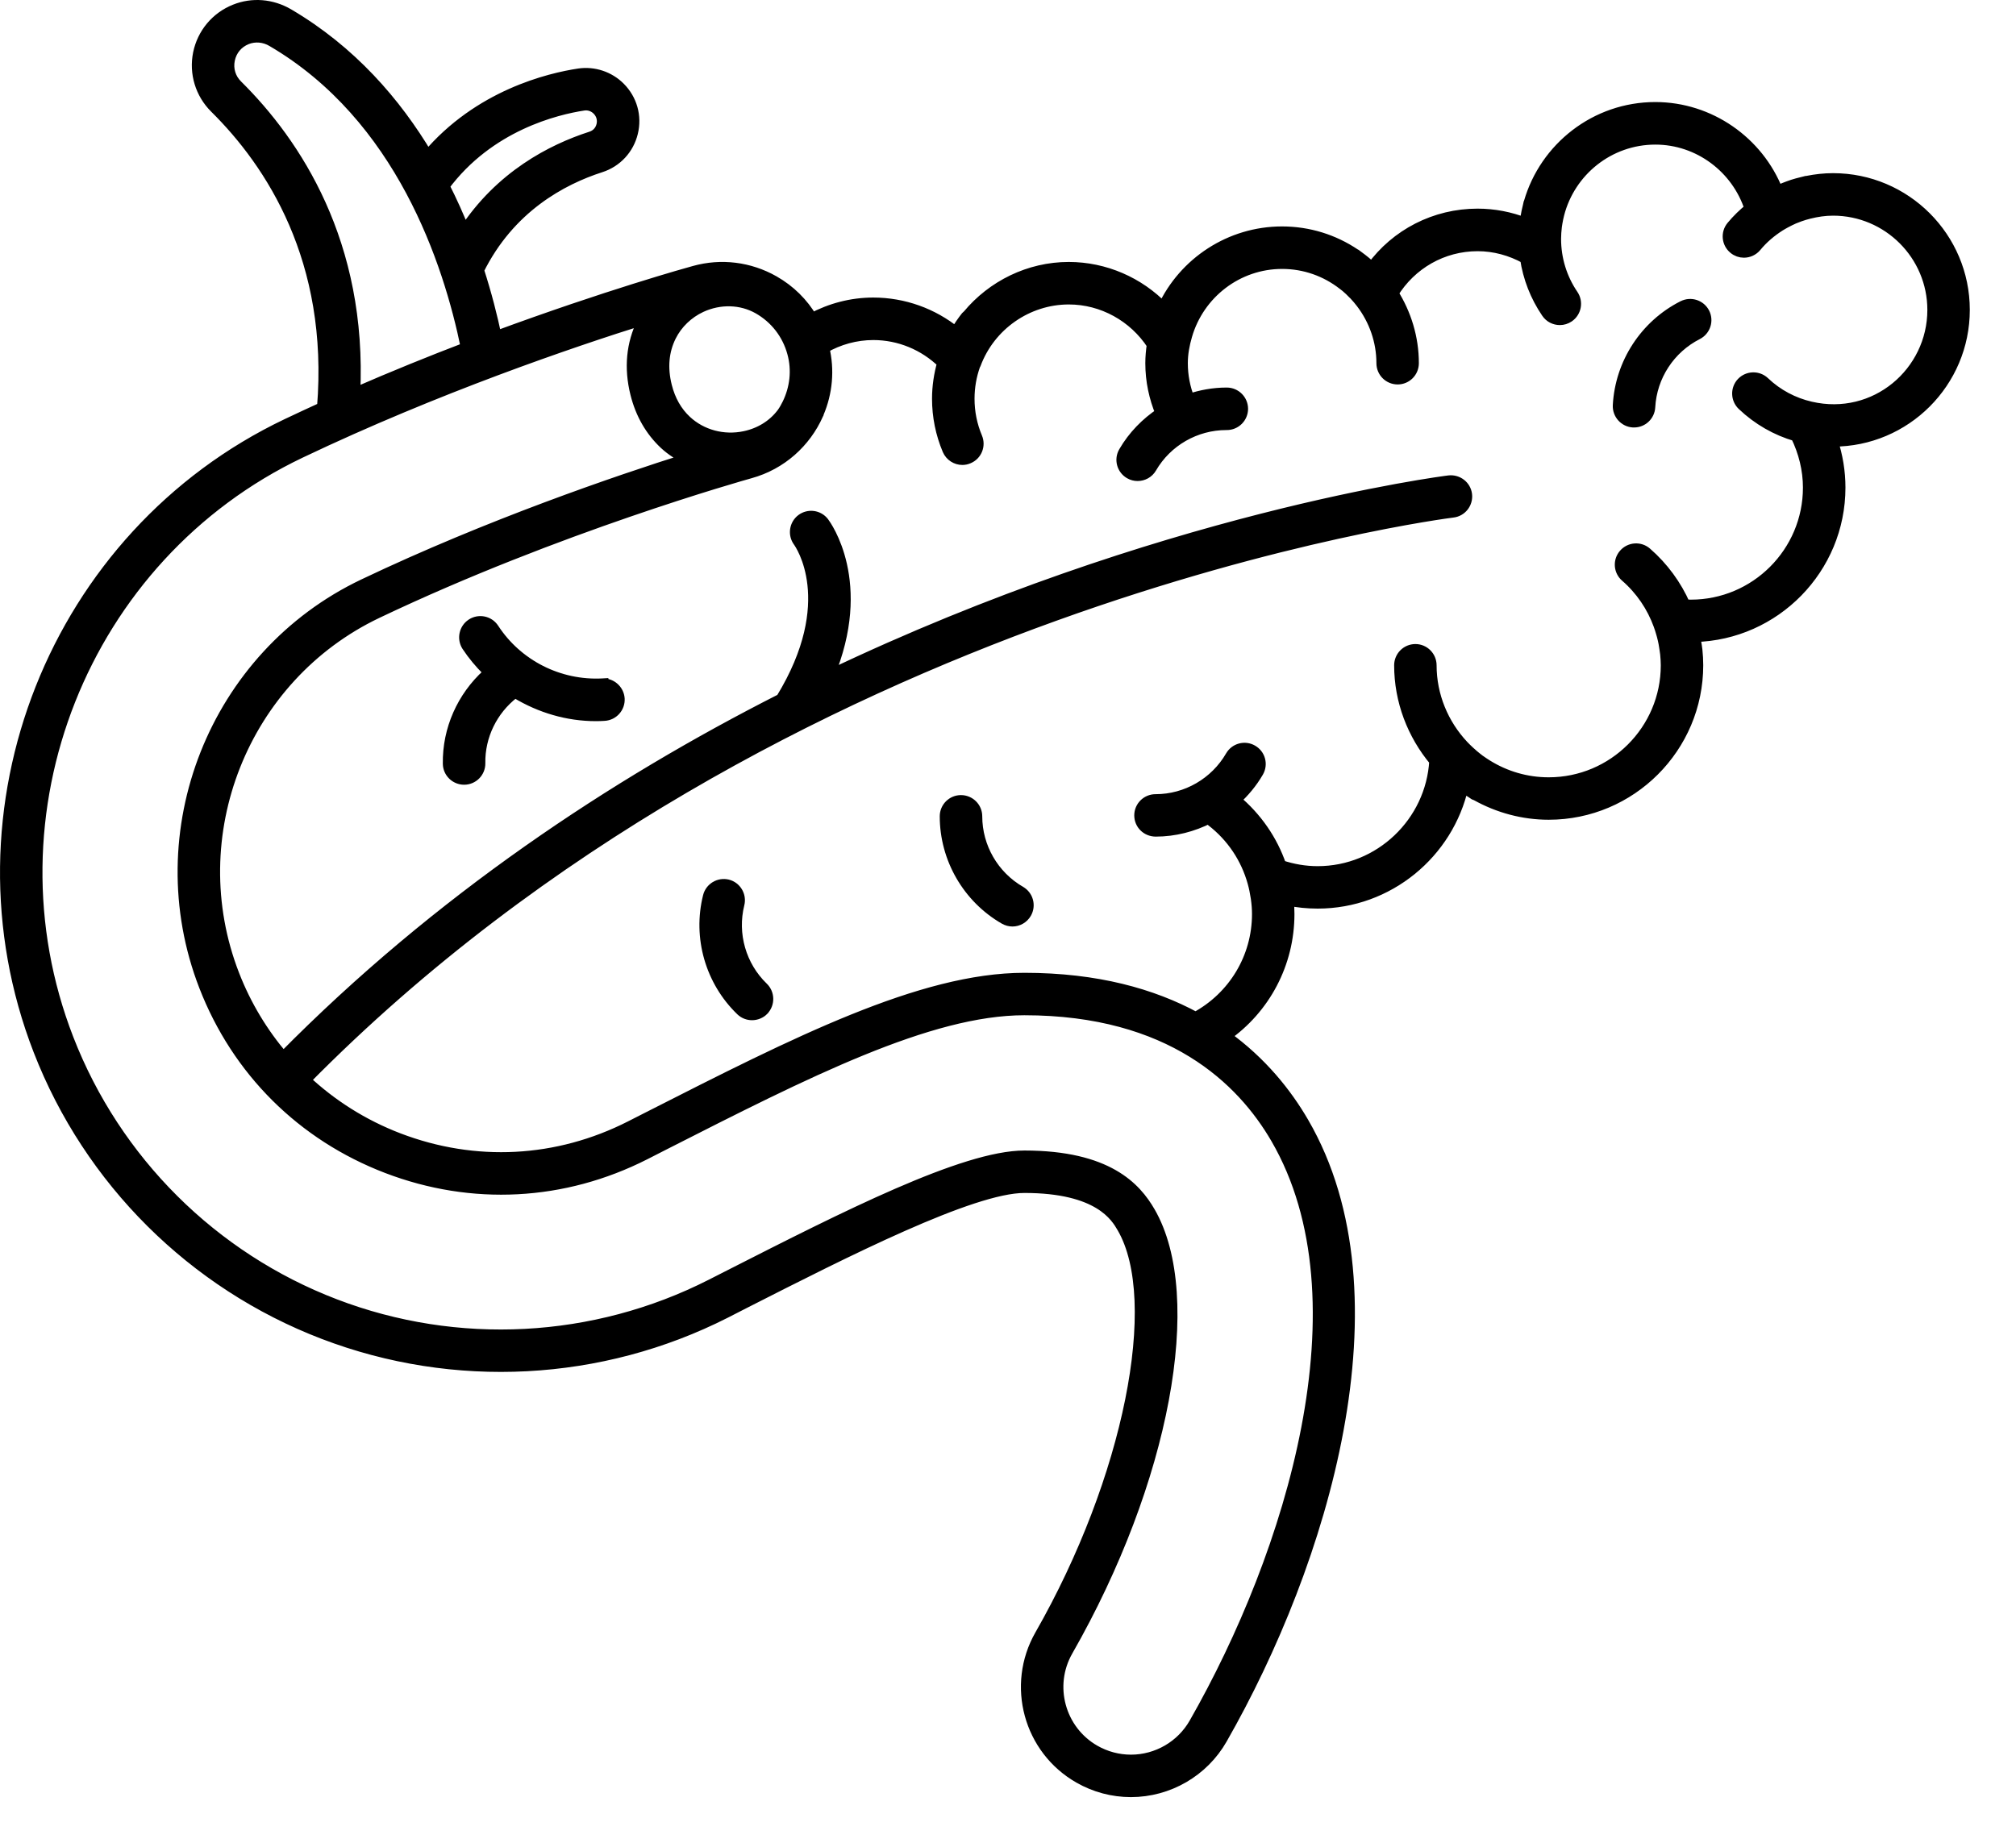
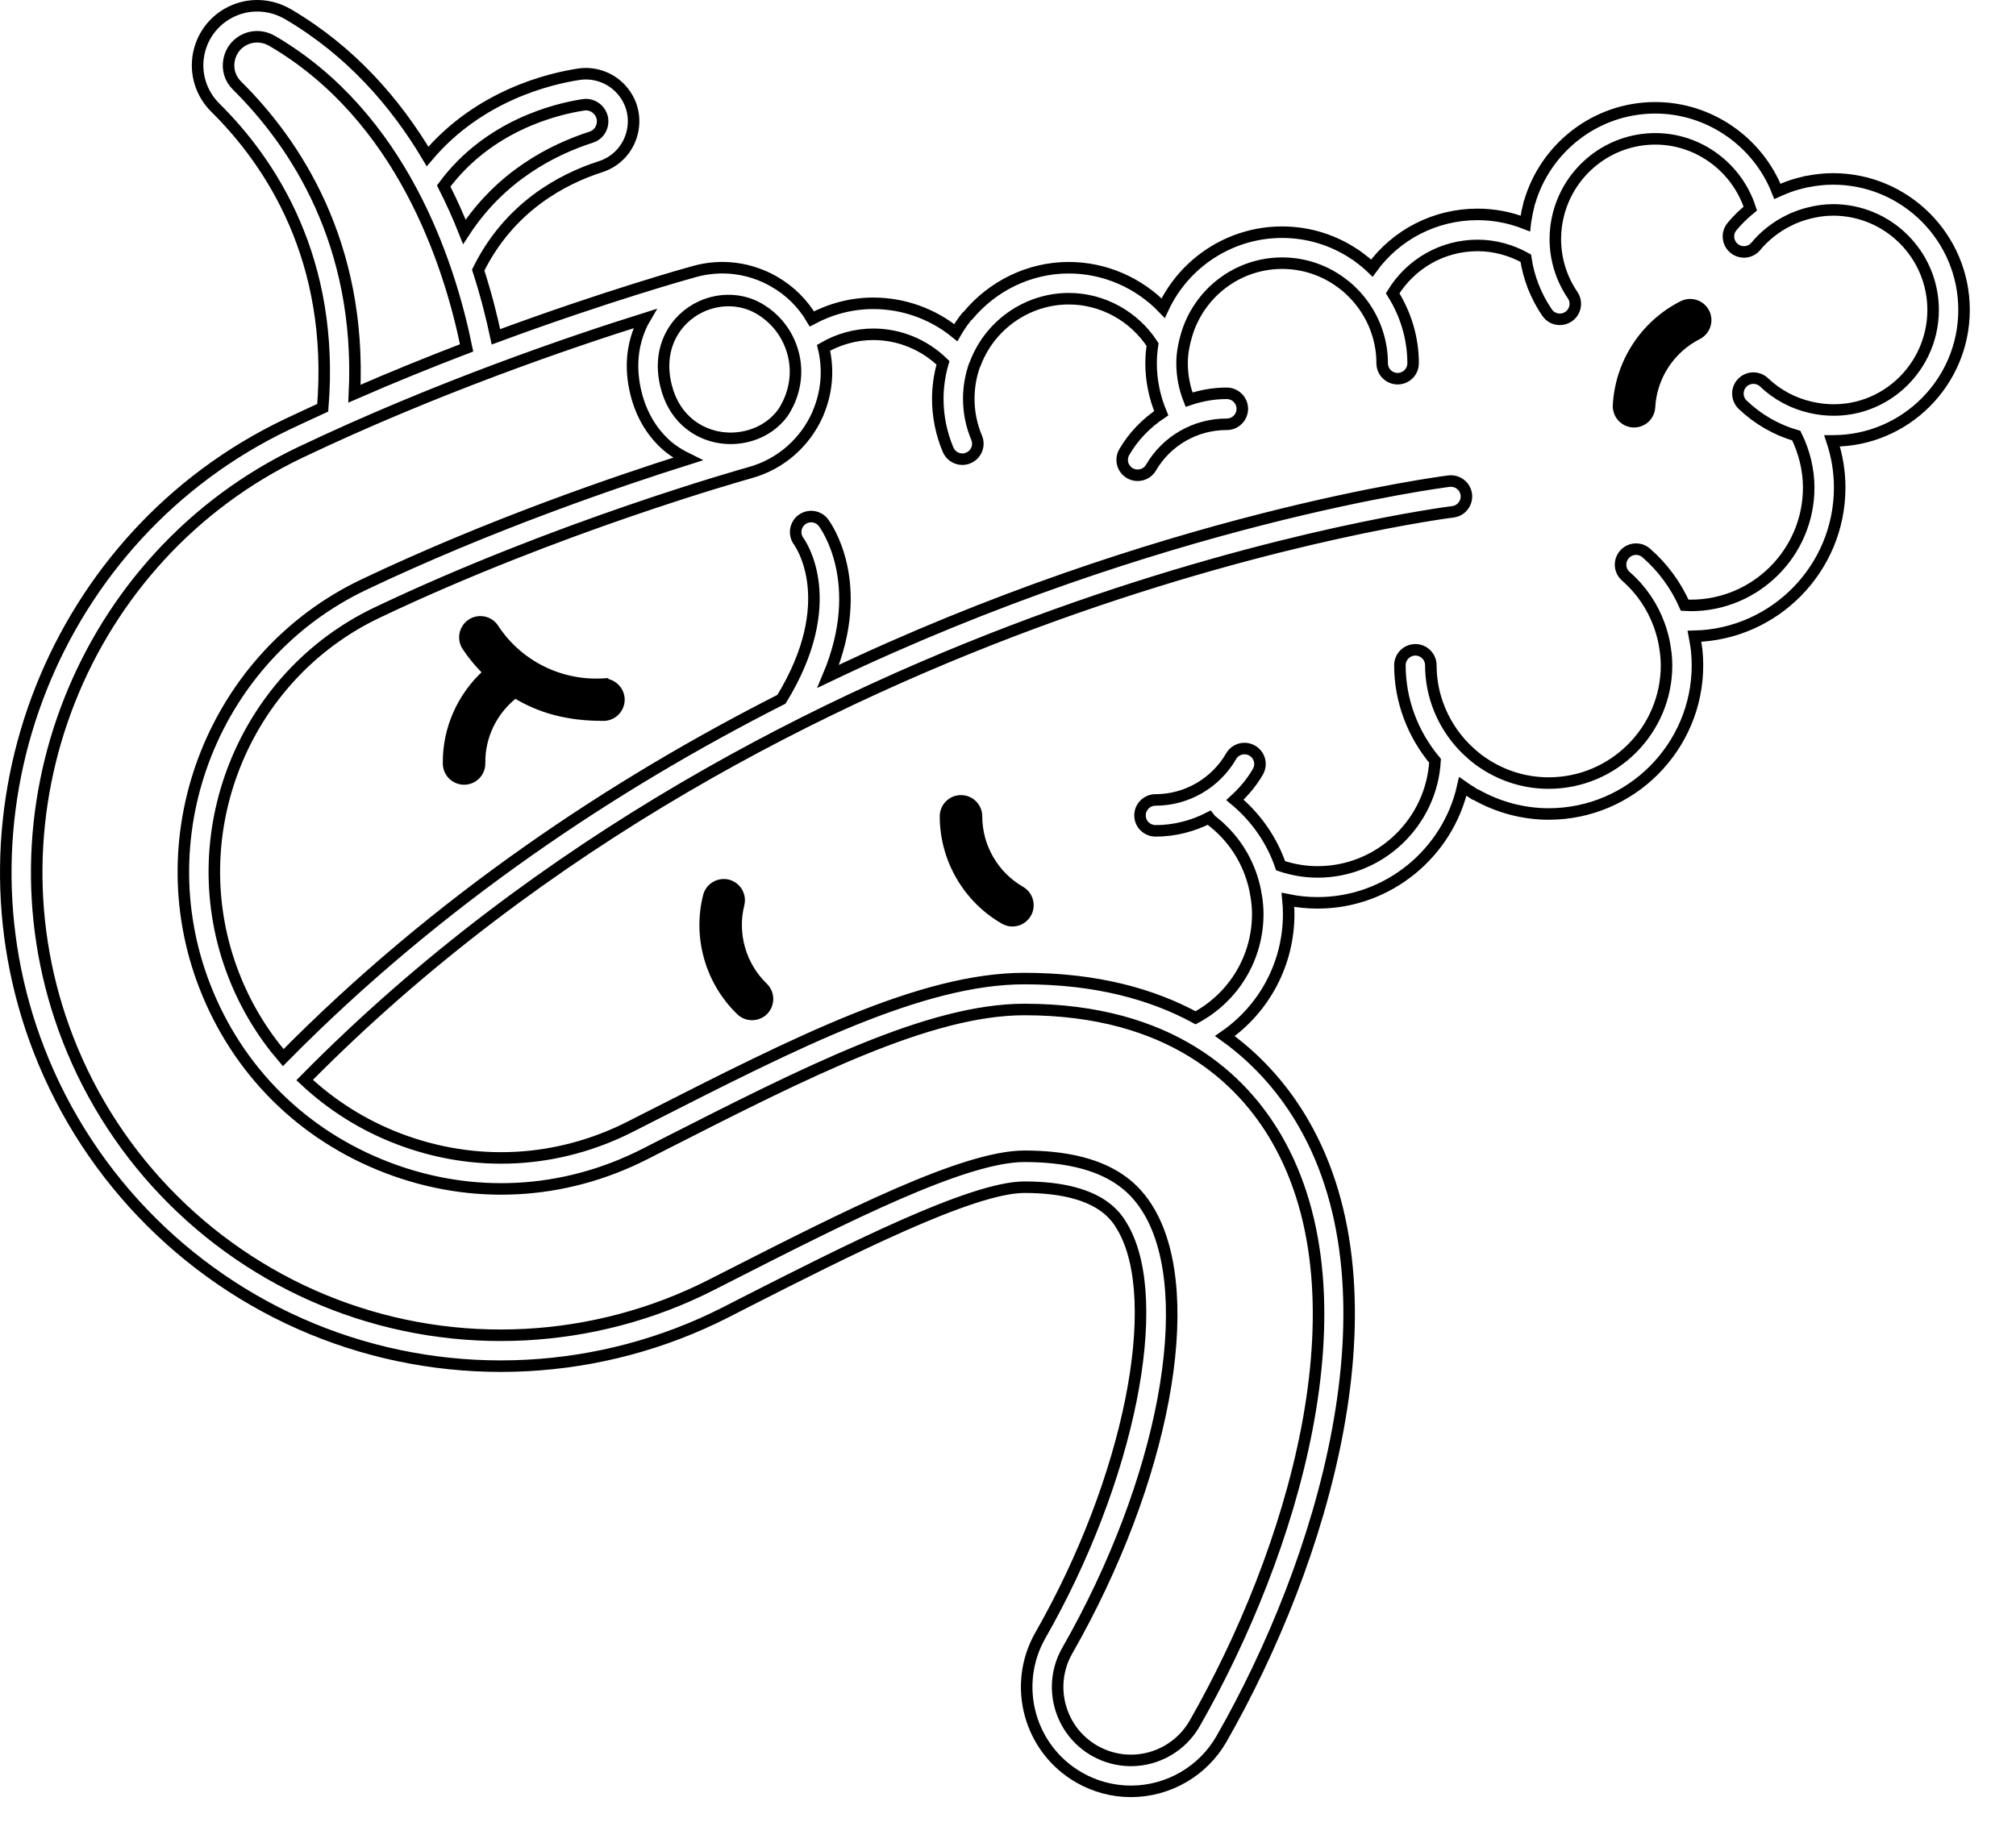
<svg xmlns="http://www.w3.org/2000/svg" width="35" height="32" viewBox="0 0 35 32" fill="none">
  <mask id="path-1-outside-1_38_409" maskUnits="userSpaceOnUse" x="-0.9" y="-0.9" width="36" height="33" fill="black">
    <rect fill="white" x="-0.9" y="-0.9" width="36" height="33" />
    <path d="M34.098 5.381C34.098 4.127 33.078 3.107 31.824 3.107C31.672 3.107 31.523 3.124 31.378 3.153C31.373 3.154 31.37 3.152 31.366 3.153C31.358 3.155 31.35 3.157 31.343 3.159C31.323 3.163 31.303 3.169 31.284 3.174C31.23 3.187 31.177 3.201 31.124 3.218C31.099 3.226 31.075 3.235 31.05 3.244C31.001 3.262 30.952 3.282 30.904 3.303C30.888 3.31 30.872 3.315 30.857 3.322C30.521 2.465 29.68 1.872 28.738 1.872C27.703 1.872 26.828 2.569 26.554 3.517C26.553 3.52 26.55 3.523 26.549 3.526C26.545 3.542 26.543 3.558 26.539 3.573C26.521 3.644 26.506 3.716 26.494 3.789C26.491 3.81 26.486 3.831 26.483 3.852C26.482 3.862 26.48 3.87 26.479 3.88C26.216 3.777 25.937 3.723 25.652 3.723C24.916 3.723 24.242 4.072 23.818 4.654C23.81 4.646 23.801 4.64 23.793 4.632C23.764 4.605 23.733 4.579 23.702 4.553C23.661 4.519 23.62 4.488 23.578 4.457C23.561 4.446 23.546 4.432 23.53 4.421C23.527 4.419 23.523 4.418 23.52 4.417C23.152 4.169 22.717 4.032 22.258 4.032C21.358 4.032 20.56 4.563 20.194 5.35C19.77 4.909 19.178 4.649 18.555 4.649C17.869 4.649 17.232 4.966 16.807 5.478C16.799 5.486 16.789 5.49 16.782 5.499C16.712 5.587 16.649 5.68 16.593 5.776C16.19 5.449 15.686 5.267 15.161 5.267C14.786 5.267 14.422 5.363 14.095 5.538C13.937 5.269 13.711 5.044 13.432 4.886C13.431 4.885 13.43 4.885 13.429 4.884C13.009 4.647 12.522 4.586 12.057 4.715C11.964 4.74 10.534 5.138 8.61 5.849C8.537 5.503 8.438 5.11 8.302 4.69C8.84 3.599 9.753 3.111 10.426 2.895C10.702 2.806 10.908 2.584 10.976 2.302C11.045 2.02 10.963 1.729 10.757 1.523C10.572 1.338 10.308 1.251 10.052 1.289C9.54 1.366 8.316 1.657 7.423 2.717C6.866 1.781 6.089 0.886 5.003 0.248C4.717 0.081 4.381 0.054 4.082 0.174C3.756 0.304 3.521 0.586 3.451 0.929C3.382 1.271 3.489 1.622 3.737 1.868C4.707 2.827 5.814 4.509 5.603 7.081C5.398 7.175 5.192 7.27 4.986 7.368C0.952 9.29 -0.941 14.064 0.678 18.238C1.555 20.498 3.356 22.291 5.621 23.157C7.887 24.024 10.427 23.891 12.59 22.793L12.918 22.625C14.678 21.73 16.869 20.616 17.784 20.616C19.085 20.616 19.38 21.124 19.491 21.315C20.231 22.59 19.604 25.7 18.063 28.396C17.567 29.264 17.869 30.373 18.737 30.868C19.01 31.025 19.32 31.107 19.634 31.107C20.283 31.107 20.887 30.757 21.208 30.194C22.953 27.141 24.372 22.506 22.625 19.497C22.332 18.992 21.899 18.445 21.266 17.991C21.956 17.512 22.373 16.727 22.373 15.873C22.373 15.791 22.369 15.709 22.361 15.626C22.53 15.661 22.702 15.678 22.876 15.678C24.101 15.678 25.137 14.811 25.395 13.658C25.442 13.691 25.491 13.722 25.54 13.752C25.56 13.765 25.579 13.78 25.599 13.792C25.611 13.798 25.623 13.802 25.635 13.806C26.015 14.018 26.446 14.135 26.887 14.135C28.311 14.135 29.47 12.976 29.47 11.552C29.47 11.465 29.465 11.377 29.456 11.29C29.451 11.239 29.441 11.189 29.433 11.138C29.428 11.109 29.425 11.079 29.419 11.049C30.814 11.015 31.939 9.87 31.939 8.467C31.939 8.191 31.894 7.917 31.807 7.656H31.824C33.078 7.656 34.098 6.636 34.098 5.381ZM13.679 7.016C13.651 7.072 13.621 7.127 13.585 7.177C13.582 7.181 13.578 7.186 13.575 7.19C13.421 7.39 13.196 7.53 12.93 7.586C12.561 7.664 12.179 7.562 11.911 7.313C11.743 7.157 11.627 6.953 11.565 6.705C11.486 6.388 11.511 6.094 11.642 5.833C11.752 5.613 11.94 5.432 12.17 5.325C12.497 5.174 12.87 5.185 13.167 5.353C13.463 5.521 13.676 5.795 13.766 6.123C13.852 6.433 13.81 6.747 13.679 7.016ZM10.132 1.82C10.222 1.807 10.311 1.837 10.377 1.903C10.45 1.976 10.478 2.076 10.454 2.176C10.43 2.276 10.36 2.352 10.261 2.383C9.583 2.602 8.691 3.061 8.062 4.026C7.958 3.763 7.839 3.497 7.703 3.23C8.485 2.173 9.658 1.892 10.132 1.82ZM4.115 1.486C3.994 1.367 3.944 1.202 3.978 1.036C4.012 0.869 4.122 0.737 4.281 0.673C4.425 0.616 4.589 0.629 4.73 0.713C6.967 2.024 7.797 4.55 8.101 6.041C7.484 6.277 6.826 6.543 6.154 6.836C6.278 4.221 5.128 2.489 4.115 1.486ZM22.16 19.766C23.792 22.578 22.416 26.998 20.741 29.928C20.515 30.324 20.091 30.57 19.634 30.57C19.414 30.57 19.196 30.512 19.003 30.402C18.393 30.053 18.181 29.273 18.529 28.664C20.21 25.722 20.81 22.518 19.956 21.046C19.715 20.631 19.228 20.079 17.784 20.079C16.74 20.079 14.673 21.13 12.674 22.147L12.346 22.314C10.319 23.344 7.937 23.469 5.813 22.656C3.69 21.844 2.001 20.163 1.179 18.043C-0.339 14.131 1.435 9.655 5.217 7.854C7.571 6.733 9.912 5.935 11.198 5.532C11.186 5.553 11.171 5.572 11.16 5.593C10.971 5.972 10.932 6.39 11.043 6.835C11.131 7.186 11.3 7.479 11.544 7.707C11.663 7.817 11.799 7.901 11.942 7.971C10.725 8.355 8.497 9.114 6.313 10.154C3.728 11.386 2.516 14.446 3.554 17.122C4.124 18.592 5.25 19.712 6.723 20.276C8.197 20.84 9.784 20.757 11.192 20.042L11.519 19.875C13.993 18.617 16.129 17.53 17.784 17.53C20.328 17.53 21.568 18.746 22.16 19.766ZM31.401 8.467C31.401 9.595 30.483 10.513 29.355 10.513C29.321 10.513 29.285 10.511 29.248 10.509C29.096 10.165 28.87 9.854 28.58 9.602C28.468 9.504 28.298 9.517 28.201 9.629C28.103 9.741 28.115 9.911 28.227 10.008C28.492 10.238 28.689 10.53 28.806 10.853C28.824 10.902 28.839 10.951 28.853 11C28.858 11.016 28.862 11.031 28.866 11.047C28.877 11.088 28.886 11.129 28.894 11.171C28.9 11.202 28.905 11.233 28.909 11.264C28.914 11.295 28.919 11.325 28.922 11.356C28.928 11.421 28.933 11.487 28.933 11.553C28.933 12.681 28.015 13.598 26.887 13.598C26.499 13.598 26.132 13.489 25.812 13.29C25.768 13.262 25.724 13.233 25.682 13.203C25.647 13.177 25.613 13.149 25.579 13.121C25.555 13.1 25.53 13.078 25.506 13.056C25.47 13.023 25.435 12.989 25.401 12.953C25.049 12.579 24.841 12.08 24.841 11.553C24.841 11.405 24.721 11.284 24.573 11.284C24.424 11.284 24.304 11.405 24.304 11.553C24.304 12.168 24.529 12.752 24.914 13.211C24.853 14.284 23.959 15.141 22.876 15.141C22.657 15.141 22.442 15.104 22.233 15.034C22.082 14.592 21.81 14.198 21.44 13.89C21.595 13.749 21.731 13.587 21.838 13.402C21.913 13.273 21.869 13.109 21.74 13.035C21.611 12.96 21.447 13.005 21.373 13.133C21.103 13.6 20.601 13.891 20.063 13.891H20.061C19.913 13.891 19.792 14.011 19.792 14.159C19.792 14.308 19.91 14.426 20.063 14.428C20.391 14.428 20.708 14.345 20.992 14.2C21.006 14.218 21.018 14.236 21.037 14.251C21.394 14.526 21.641 14.901 21.758 15.321C21.782 15.406 21.799 15.492 21.812 15.577C21.813 15.586 21.815 15.594 21.816 15.602C21.829 15.693 21.836 15.783 21.836 15.873C21.836 16.63 21.422 17.316 20.757 17.674C20.009 17.268 19.041 16.993 17.784 16.993C16 16.993 13.811 18.107 11.275 19.396L10.949 19.562C9.679 20.208 8.246 20.283 6.916 19.774C6.298 19.537 5.752 19.189 5.289 18.755C13.544 10.376 25.106 8.902 25.222 8.888C25.369 8.871 25.474 8.737 25.457 8.589C25.439 8.442 25.305 8.339 25.158 8.355C25.082 8.364 20.135 8.993 14.379 11.744C15.062 10.118 14.331 9.123 14.296 9.076C14.206 8.958 14.039 8.936 13.921 9.024C13.803 9.113 13.779 9.281 13.866 9.399C13.897 9.442 14.606 10.447 13.567 12.143C10.67 13.613 7.62 15.625 4.917 18.366C4.557 17.945 4.264 17.464 4.056 16.927C3.119 14.512 4.212 11.751 6.544 10.639C9.669 9.151 12.885 8.246 13.021 8.208C13.564 8.058 13.981 7.674 14.194 7.196C14.196 7.189 14.2 7.184 14.203 7.178C14.204 7.174 14.204 7.17 14.205 7.167C14.352 6.821 14.392 6.428 14.298 6.039C14.56 5.888 14.856 5.805 15.162 5.805C15.615 5.805 16.047 5.984 16.371 6.3C16.313 6.502 16.281 6.712 16.281 6.924C16.281 7.231 16.342 7.529 16.46 7.81C16.504 7.912 16.603 7.974 16.708 7.974C16.743 7.974 16.778 7.967 16.812 7.952C16.949 7.895 17.013 7.737 16.955 7.6C16.865 7.386 16.819 7.159 16.819 6.924C16.819 6.721 16.854 6.524 16.92 6.338C16.923 6.333 16.927 6.328 16.929 6.323C17.18 5.644 17.834 5.187 18.556 5.187C19.143 5.187 19.69 5.492 20.01 5.983C19.994 6.09 19.984 6.198 19.984 6.307C19.984 6.61 20.046 6.901 20.16 7.176C19.902 7.348 19.679 7.574 19.519 7.85C19.444 7.978 19.487 8.142 19.616 8.217C19.658 8.242 19.705 8.253 19.75 8.253C19.843 8.253 19.933 8.206 19.983 8.12C20.253 7.655 20.754 7.368 21.291 7.368H21.299C21.447 7.368 21.567 7.248 21.568 7.1C21.568 6.952 21.448 6.831 21.3 6.83H21.291C21.067 6.83 20.849 6.871 20.643 6.94C20.564 6.739 20.522 6.527 20.522 6.307C20.522 6.142 20.552 5.981 20.598 5.824C20.811 5.091 21.482 4.57 22.259 4.57C22.652 4.57 23.021 4.702 23.323 4.938C23.339 4.951 23.357 4.963 23.373 4.977C23.417 5.014 23.458 5.053 23.498 5.095C23.505 5.101 23.511 5.106 23.517 5.113C23.559 5.158 23.6 5.206 23.639 5.257C23.866 5.555 23.996 5.922 23.996 6.307C23.996 6.456 24.116 6.576 24.265 6.576C24.413 6.576 24.533 6.456 24.533 6.307C24.533 5.87 24.404 5.452 24.178 5.093C24.493 4.579 25.043 4.262 25.653 4.262C25.947 4.262 26.233 4.341 26.489 4.483C26.539 4.821 26.664 5.142 26.858 5.427C26.91 5.504 26.994 5.545 27.081 5.545C27.133 5.545 27.185 5.53 27.232 5.498C27.354 5.414 27.386 5.247 27.302 5.124C27.106 4.836 27.002 4.498 27.002 4.147C27.002 4.075 27.008 4.004 27.016 3.933C27.019 3.912 27.023 3.89 27.026 3.868C27.035 3.817 27.045 3.766 27.058 3.716C27.251 2.967 27.93 2.411 28.739 2.411C29.495 2.411 30.16 2.913 30.387 3.622C30.272 3.716 30.164 3.82 30.069 3.935C29.975 4.049 29.991 4.219 30.106 4.313C30.156 4.355 30.216 4.375 30.276 4.375C30.354 4.375 30.431 4.341 30.484 4.277C30.601 4.135 30.741 4.016 30.895 3.918C30.926 3.898 30.958 3.881 30.99 3.863C31.04 3.836 31.09 3.811 31.142 3.788C31.176 3.774 31.211 3.76 31.246 3.748C31.298 3.729 31.352 3.714 31.406 3.7C31.542 3.666 31.681 3.645 31.824 3.645C32.782 3.645 33.561 4.424 33.561 5.382C33.561 6.467 32.562 7.334 31.433 7.073C31.133 7.004 30.854 6.857 30.626 6.64C30.519 6.538 30.349 6.542 30.246 6.649C30.144 6.756 30.148 6.926 30.255 7.029C30.522 7.283 30.84 7.465 31.186 7.565C31.324 7.846 31.401 8.155 31.401 8.468L31.401 8.467Z" />
  </mask>
-   <path d="M34.098 5.381C34.098 4.127 33.078 3.107 31.824 3.107C31.672 3.107 31.523 3.124 31.378 3.153C31.373 3.154 31.37 3.152 31.366 3.153C31.358 3.155 31.35 3.157 31.343 3.159C31.323 3.163 31.303 3.169 31.284 3.174C31.23 3.187 31.177 3.201 31.124 3.218C31.099 3.226 31.075 3.235 31.05 3.244C31.001 3.262 30.952 3.282 30.904 3.303C30.888 3.31 30.872 3.315 30.857 3.322C30.521 2.465 29.68 1.872 28.738 1.872C27.703 1.872 26.828 2.569 26.554 3.517C26.553 3.52 26.55 3.523 26.549 3.526C26.545 3.542 26.543 3.558 26.539 3.573C26.521 3.644 26.506 3.716 26.494 3.789C26.491 3.81 26.486 3.831 26.483 3.852C26.482 3.862 26.48 3.87 26.479 3.88C26.216 3.777 25.937 3.723 25.652 3.723C24.916 3.723 24.242 4.072 23.818 4.654C23.81 4.646 23.801 4.64 23.793 4.632C23.764 4.605 23.733 4.579 23.702 4.553C23.661 4.519 23.62 4.488 23.578 4.457C23.561 4.446 23.546 4.432 23.53 4.421C23.527 4.419 23.523 4.418 23.52 4.417C23.152 4.169 22.717 4.032 22.258 4.032C21.358 4.032 20.56 4.563 20.194 5.35C19.77 4.909 19.178 4.649 18.555 4.649C17.869 4.649 17.232 4.966 16.807 5.478C16.799 5.486 16.789 5.49 16.782 5.499C16.712 5.587 16.649 5.68 16.593 5.776C16.19 5.449 15.686 5.267 15.161 5.267C14.786 5.267 14.422 5.363 14.095 5.538C13.937 5.269 13.711 5.044 13.432 4.886C13.431 4.885 13.43 4.885 13.429 4.884C13.009 4.647 12.522 4.586 12.057 4.715C11.964 4.74 10.534 5.138 8.61 5.849C8.537 5.503 8.438 5.11 8.302 4.69C8.84 3.599 9.753 3.111 10.426 2.895C10.702 2.806 10.908 2.584 10.976 2.302C11.045 2.02 10.963 1.729 10.757 1.523C10.572 1.338 10.308 1.251 10.052 1.289C9.54 1.366 8.316 1.657 7.423 2.717C6.866 1.781 6.089 0.886 5.003 0.248C4.717 0.081 4.381 0.054 4.082 0.174C3.756 0.304 3.521 0.586 3.451 0.929C3.382 1.271 3.489 1.622 3.737 1.868C4.707 2.827 5.814 4.509 5.603 7.081C5.398 7.175 5.192 7.27 4.986 7.368C0.952 9.29 -0.941 14.064 0.678 18.238C1.555 20.498 3.356 22.291 5.621 23.157C7.887 24.024 10.427 23.891 12.59 22.793L12.918 22.625C14.678 21.73 16.869 20.616 17.784 20.616C19.085 20.616 19.38 21.124 19.491 21.315C20.231 22.59 19.604 25.7 18.063 28.396C17.567 29.264 17.869 30.373 18.737 30.868C19.01 31.025 19.32 31.107 19.634 31.107C20.283 31.107 20.887 30.757 21.208 30.194C22.953 27.141 24.372 22.506 22.625 19.497C22.332 18.992 21.899 18.445 21.266 17.991C21.956 17.512 22.373 16.727 22.373 15.873C22.373 15.791 22.369 15.709 22.361 15.626C22.53 15.661 22.702 15.678 22.876 15.678C24.101 15.678 25.137 14.811 25.395 13.658C25.442 13.691 25.491 13.722 25.54 13.752C25.56 13.765 25.579 13.78 25.599 13.792C25.611 13.798 25.623 13.802 25.635 13.806C26.015 14.018 26.446 14.135 26.887 14.135C28.311 14.135 29.47 12.976 29.47 11.552C29.47 11.465 29.465 11.377 29.456 11.29C29.451 11.239 29.441 11.189 29.433 11.138C29.428 11.109 29.425 11.079 29.419 11.049C30.814 11.015 31.939 9.87 31.939 8.467C31.939 8.191 31.894 7.917 31.807 7.656H31.824C33.078 7.656 34.098 6.636 34.098 5.381ZM13.679 7.016C13.651 7.072 13.621 7.127 13.585 7.177C13.582 7.181 13.578 7.186 13.575 7.19C13.421 7.39 13.196 7.53 12.93 7.586C12.561 7.664 12.179 7.562 11.911 7.313C11.743 7.157 11.627 6.953 11.565 6.705C11.486 6.388 11.511 6.094 11.642 5.833C11.752 5.613 11.94 5.432 12.17 5.325C12.497 5.174 12.87 5.185 13.167 5.353C13.463 5.521 13.676 5.795 13.766 6.123C13.852 6.433 13.81 6.747 13.679 7.016ZM10.132 1.82C10.222 1.807 10.311 1.837 10.377 1.903C10.45 1.976 10.478 2.076 10.454 2.176C10.43 2.276 10.36 2.352 10.261 2.383C9.583 2.602 8.691 3.061 8.062 4.026C7.958 3.763 7.839 3.497 7.703 3.23C8.485 2.173 9.658 1.892 10.132 1.82ZM4.115 1.486C3.994 1.367 3.944 1.202 3.978 1.036C4.012 0.869 4.122 0.737 4.281 0.673C4.425 0.616 4.589 0.629 4.73 0.713C6.967 2.024 7.797 4.55 8.101 6.041C7.484 6.277 6.826 6.543 6.154 6.836C6.278 4.221 5.128 2.489 4.115 1.486ZM22.16 19.766C23.792 22.578 22.416 26.998 20.741 29.928C20.515 30.324 20.091 30.57 19.634 30.57C19.414 30.57 19.196 30.512 19.003 30.402C18.393 30.053 18.181 29.273 18.529 28.664C20.21 25.722 20.81 22.518 19.956 21.046C19.715 20.631 19.228 20.079 17.784 20.079C16.74 20.079 14.673 21.13 12.674 22.147L12.346 22.314C10.319 23.344 7.937 23.469 5.813 22.656C3.69 21.844 2.001 20.163 1.179 18.043C-0.339 14.131 1.435 9.655 5.217 7.854C7.571 6.733 9.912 5.935 11.198 5.532C11.186 5.553 11.171 5.572 11.16 5.593C10.971 5.972 10.932 6.39 11.043 6.835C11.131 7.186 11.3 7.479 11.544 7.707C11.663 7.817 11.799 7.901 11.942 7.971C10.725 8.355 8.497 9.114 6.313 10.154C3.728 11.386 2.516 14.446 3.554 17.122C4.124 18.592 5.25 19.712 6.723 20.276C8.197 20.84 9.784 20.757 11.192 20.042L11.519 19.875C13.993 18.617 16.129 17.53 17.784 17.53C20.328 17.53 21.568 18.746 22.16 19.766ZM31.401 8.467C31.401 9.595 30.483 10.513 29.355 10.513C29.321 10.513 29.285 10.511 29.248 10.509C29.096 10.165 28.87 9.854 28.58 9.602C28.468 9.504 28.298 9.517 28.201 9.629C28.103 9.741 28.115 9.911 28.227 10.008C28.492 10.238 28.689 10.53 28.806 10.853C28.824 10.902 28.839 10.951 28.853 11C28.858 11.016 28.862 11.031 28.866 11.047C28.877 11.088 28.886 11.129 28.894 11.171C28.9 11.202 28.905 11.233 28.909 11.264C28.914 11.295 28.919 11.325 28.922 11.356C28.928 11.421 28.933 11.487 28.933 11.553C28.933 12.681 28.015 13.598 26.887 13.598C26.499 13.598 26.132 13.489 25.812 13.29C25.768 13.262 25.724 13.233 25.682 13.203C25.647 13.177 25.613 13.149 25.579 13.121C25.555 13.1 25.53 13.078 25.506 13.056C25.47 13.023 25.435 12.989 25.401 12.953C25.049 12.579 24.841 12.08 24.841 11.553C24.841 11.405 24.721 11.284 24.573 11.284C24.424 11.284 24.304 11.405 24.304 11.553C24.304 12.168 24.529 12.752 24.914 13.211C24.853 14.284 23.959 15.141 22.876 15.141C22.657 15.141 22.442 15.104 22.233 15.034C22.082 14.592 21.81 14.198 21.44 13.89C21.595 13.749 21.731 13.587 21.838 13.402C21.913 13.273 21.869 13.109 21.74 13.035C21.611 12.96 21.447 13.005 21.373 13.133C21.103 13.6 20.601 13.891 20.063 13.891H20.061C19.913 13.891 19.792 14.011 19.792 14.159C19.792 14.308 19.91 14.426 20.063 14.428C20.391 14.428 20.708 14.345 20.992 14.2C21.006 14.218 21.018 14.236 21.037 14.251C21.394 14.526 21.641 14.901 21.758 15.321C21.782 15.406 21.799 15.492 21.812 15.577C21.813 15.586 21.815 15.594 21.816 15.602C21.829 15.693 21.836 15.783 21.836 15.873C21.836 16.63 21.422 17.316 20.757 17.674C20.009 17.268 19.041 16.993 17.784 16.993C16 16.993 13.811 18.107 11.275 19.396L10.949 19.562C9.679 20.208 8.246 20.283 6.916 19.774C6.298 19.537 5.752 19.189 5.289 18.755C13.544 10.376 25.106 8.902 25.222 8.888C25.369 8.871 25.474 8.737 25.457 8.589C25.439 8.442 25.305 8.339 25.158 8.355C25.082 8.364 20.135 8.993 14.379 11.744C15.062 10.118 14.331 9.123 14.296 9.076C14.206 8.958 14.039 8.936 13.921 9.024C13.803 9.113 13.779 9.281 13.866 9.399C13.897 9.442 14.606 10.447 13.567 12.143C10.67 13.613 7.62 15.625 4.917 18.366C4.557 17.945 4.264 17.464 4.056 16.927C3.119 14.512 4.212 11.751 6.544 10.639C9.669 9.151 12.885 8.246 13.021 8.208C13.564 8.058 13.981 7.674 14.194 7.196C14.196 7.189 14.2 7.184 14.203 7.178C14.204 7.174 14.204 7.17 14.205 7.167C14.352 6.821 14.392 6.428 14.298 6.039C14.56 5.888 14.856 5.805 15.162 5.805C15.615 5.805 16.047 5.984 16.371 6.3C16.313 6.502 16.281 6.712 16.281 6.924C16.281 7.231 16.342 7.529 16.46 7.81C16.504 7.912 16.603 7.974 16.708 7.974C16.743 7.974 16.778 7.967 16.812 7.952C16.949 7.895 17.013 7.737 16.955 7.6C16.865 7.386 16.819 7.159 16.819 6.924C16.819 6.721 16.854 6.524 16.92 6.338C16.923 6.333 16.927 6.328 16.929 6.323C17.18 5.644 17.834 5.187 18.556 5.187C19.143 5.187 19.69 5.492 20.01 5.983C19.994 6.09 19.984 6.198 19.984 6.307C19.984 6.61 20.046 6.901 20.16 7.176C19.902 7.348 19.679 7.574 19.519 7.85C19.444 7.978 19.487 8.142 19.616 8.217C19.658 8.242 19.705 8.253 19.75 8.253C19.843 8.253 19.933 8.206 19.983 8.12C20.253 7.655 20.754 7.368 21.291 7.368H21.299C21.447 7.368 21.567 7.248 21.568 7.1C21.568 6.952 21.448 6.831 21.3 6.83H21.291C21.067 6.83 20.849 6.871 20.643 6.94C20.564 6.739 20.522 6.527 20.522 6.307C20.522 6.142 20.552 5.981 20.598 5.824C20.811 5.091 21.482 4.57 22.259 4.57C22.652 4.57 23.021 4.702 23.323 4.938C23.339 4.951 23.357 4.963 23.373 4.977C23.417 5.014 23.458 5.053 23.498 5.095C23.505 5.101 23.511 5.106 23.517 5.113C23.559 5.158 23.6 5.206 23.639 5.257C23.866 5.555 23.996 5.922 23.996 6.307C23.996 6.456 24.116 6.576 24.265 6.576C24.413 6.576 24.533 6.456 24.533 6.307C24.533 5.87 24.404 5.452 24.178 5.093C24.493 4.579 25.043 4.262 25.653 4.262C25.947 4.262 26.233 4.341 26.489 4.483C26.539 4.821 26.664 5.142 26.858 5.427C26.91 5.504 26.994 5.545 27.081 5.545C27.133 5.545 27.185 5.53 27.232 5.498C27.354 5.414 27.386 5.247 27.302 5.124C27.106 4.836 27.002 4.498 27.002 4.147C27.002 4.075 27.008 4.004 27.016 3.933C27.019 3.912 27.023 3.89 27.026 3.868C27.035 3.817 27.045 3.766 27.058 3.716C27.251 2.967 27.93 2.411 28.739 2.411C29.495 2.411 30.16 2.913 30.387 3.622C30.272 3.716 30.164 3.82 30.069 3.935C29.975 4.049 29.991 4.219 30.106 4.313C30.156 4.355 30.216 4.375 30.276 4.375C30.354 4.375 30.431 4.341 30.484 4.277C30.601 4.135 30.741 4.016 30.895 3.918C30.926 3.898 30.958 3.881 30.99 3.863C31.04 3.836 31.09 3.811 31.142 3.788C31.176 3.774 31.211 3.76 31.246 3.748C31.298 3.729 31.352 3.714 31.406 3.7C31.542 3.666 31.681 3.645 31.824 3.645C32.782 3.645 33.561 4.424 33.561 5.382C33.561 6.467 32.562 7.334 31.433 7.073C31.133 7.004 30.854 6.857 30.626 6.64C30.519 6.538 30.349 6.542 30.246 6.649C30.144 6.756 30.148 6.926 30.255 7.029C30.522 7.283 30.84 7.465 31.186 7.565C31.324 7.846 31.401 8.155 31.401 8.468L31.401 8.467Z" fill="black" />
  <path d="M34.098 5.381C34.098 4.127 33.078 3.107 31.824 3.107C31.672 3.107 31.523 3.124 31.378 3.153C31.373 3.154 31.37 3.152 31.366 3.153C31.358 3.155 31.35 3.157 31.343 3.159C31.323 3.163 31.303 3.169 31.284 3.174C31.23 3.187 31.177 3.201 31.124 3.218C31.099 3.226 31.075 3.235 31.05 3.244C31.001 3.262 30.952 3.282 30.904 3.303C30.888 3.31 30.872 3.315 30.857 3.322C30.521 2.465 29.68 1.872 28.738 1.872C27.703 1.872 26.828 2.569 26.554 3.517C26.553 3.52 26.55 3.523 26.549 3.526C26.545 3.542 26.543 3.558 26.539 3.573C26.521 3.644 26.506 3.716 26.494 3.789C26.491 3.81 26.486 3.831 26.483 3.852C26.482 3.862 26.48 3.87 26.479 3.88C26.216 3.777 25.937 3.723 25.652 3.723C24.916 3.723 24.242 4.072 23.818 4.654C23.81 4.646 23.801 4.64 23.793 4.632C23.764 4.605 23.733 4.579 23.702 4.553C23.661 4.519 23.62 4.488 23.578 4.457C23.561 4.446 23.546 4.432 23.53 4.421C23.527 4.419 23.523 4.418 23.52 4.417C23.152 4.169 22.717 4.032 22.258 4.032C21.358 4.032 20.56 4.563 20.194 5.35C19.77 4.909 19.178 4.649 18.555 4.649C17.869 4.649 17.232 4.966 16.807 5.478C16.799 5.486 16.789 5.49 16.782 5.499C16.712 5.587 16.649 5.68 16.593 5.776C16.19 5.449 15.686 5.267 15.161 5.267C14.786 5.267 14.422 5.363 14.095 5.538C13.937 5.269 13.711 5.044 13.432 4.886C13.431 4.885 13.43 4.885 13.429 4.884C13.009 4.647 12.522 4.586 12.057 4.715C11.964 4.74 10.534 5.138 8.61 5.849C8.537 5.503 8.438 5.11 8.302 4.69C8.84 3.599 9.753 3.111 10.426 2.895C10.702 2.806 10.908 2.584 10.976 2.302C11.045 2.02 10.963 1.729 10.757 1.523C10.572 1.338 10.308 1.251 10.052 1.289C9.54 1.366 8.316 1.657 7.423 2.717C6.866 1.781 6.089 0.886 5.003 0.248C4.717 0.081 4.381 0.054 4.082 0.174C3.756 0.304 3.521 0.586 3.451 0.929C3.382 1.271 3.489 1.622 3.737 1.868C4.707 2.827 5.814 4.509 5.603 7.081C5.398 7.175 5.192 7.27 4.986 7.368C0.952 9.29 -0.941 14.064 0.678 18.238C1.555 20.498 3.356 22.291 5.621 23.157C7.887 24.024 10.427 23.891 12.59 22.793L12.918 22.625C14.678 21.73 16.869 20.616 17.784 20.616C19.085 20.616 19.38 21.124 19.491 21.315C20.231 22.59 19.604 25.7 18.063 28.396C17.567 29.264 17.869 30.373 18.737 30.868C19.01 31.025 19.32 31.107 19.634 31.107C20.283 31.107 20.887 30.757 21.208 30.194C22.953 27.141 24.372 22.506 22.625 19.497C22.332 18.992 21.899 18.445 21.266 17.991C21.956 17.512 22.373 16.727 22.373 15.873C22.373 15.791 22.369 15.709 22.361 15.626C22.53 15.661 22.702 15.678 22.876 15.678C24.101 15.678 25.137 14.811 25.395 13.658C25.442 13.691 25.491 13.722 25.54 13.752C25.56 13.765 25.579 13.78 25.599 13.792C25.611 13.798 25.623 13.802 25.635 13.806C26.015 14.018 26.446 14.135 26.887 14.135C28.311 14.135 29.47 12.976 29.47 11.552C29.47 11.465 29.465 11.377 29.456 11.29C29.451 11.239 29.441 11.189 29.433 11.138C29.428 11.109 29.425 11.079 29.419 11.049C30.814 11.015 31.939 9.87 31.939 8.467C31.939 8.191 31.894 7.917 31.807 7.656H31.824C33.078 7.656 34.098 6.636 34.098 5.381ZM13.679 7.016C13.651 7.072 13.621 7.127 13.585 7.177C13.582 7.181 13.578 7.186 13.575 7.19C13.421 7.39 13.196 7.53 12.93 7.586C12.561 7.664 12.179 7.562 11.911 7.313C11.743 7.157 11.627 6.953 11.565 6.705C11.486 6.388 11.511 6.094 11.642 5.833C11.752 5.613 11.94 5.432 12.17 5.325C12.497 5.174 12.87 5.185 13.167 5.353C13.463 5.521 13.676 5.795 13.766 6.123C13.852 6.433 13.81 6.747 13.679 7.016ZM10.132 1.82C10.222 1.807 10.311 1.837 10.377 1.903C10.45 1.976 10.478 2.076 10.454 2.176C10.43 2.276 10.36 2.352 10.261 2.383C9.583 2.602 8.691 3.061 8.062 4.026C7.958 3.763 7.839 3.497 7.703 3.23C8.485 2.173 9.658 1.892 10.132 1.82ZM4.115 1.486C3.994 1.367 3.944 1.202 3.978 1.036C4.012 0.869 4.122 0.737 4.281 0.673C4.425 0.616 4.589 0.629 4.73 0.713C6.967 2.024 7.797 4.55 8.101 6.041C7.484 6.277 6.826 6.543 6.154 6.836C6.278 4.221 5.128 2.489 4.115 1.486ZM22.16 19.766C23.792 22.578 22.416 26.998 20.741 29.928C20.515 30.324 20.091 30.57 19.634 30.57C19.414 30.57 19.196 30.512 19.003 30.402C18.393 30.053 18.181 29.273 18.529 28.664C20.21 25.722 20.81 22.518 19.956 21.046C19.715 20.631 19.228 20.079 17.784 20.079C16.74 20.079 14.673 21.13 12.674 22.147L12.346 22.314C10.319 23.344 7.937 23.469 5.813 22.656C3.69 21.844 2.001 20.163 1.179 18.043C-0.339 14.131 1.435 9.655 5.217 7.854C7.571 6.733 9.912 5.935 11.198 5.532C11.186 5.553 11.171 5.572 11.16 5.593C10.971 5.972 10.932 6.39 11.043 6.835C11.131 7.186 11.3 7.479 11.544 7.707C11.663 7.817 11.799 7.901 11.942 7.971C10.725 8.355 8.497 9.114 6.313 10.154C3.728 11.386 2.516 14.446 3.554 17.122C4.124 18.592 5.25 19.712 6.723 20.276C8.197 20.84 9.784 20.757 11.192 20.042L11.519 19.875C13.993 18.617 16.129 17.53 17.784 17.53C20.328 17.53 21.568 18.746 22.16 19.766ZM31.401 8.467C31.401 9.595 30.483 10.513 29.355 10.513C29.321 10.513 29.285 10.511 29.248 10.509C29.096 10.165 28.87 9.854 28.58 9.602C28.468 9.504 28.298 9.517 28.201 9.629C28.103 9.741 28.115 9.911 28.227 10.008C28.492 10.238 28.689 10.53 28.806 10.853C28.824 10.902 28.839 10.951 28.853 11C28.858 11.016 28.862 11.031 28.866 11.047C28.877 11.088 28.886 11.129 28.894 11.171C28.9 11.202 28.905 11.233 28.909 11.264C28.914 11.295 28.919 11.325 28.922 11.356C28.928 11.421 28.933 11.487 28.933 11.553C28.933 12.681 28.015 13.598 26.887 13.598C26.499 13.598 26.132 13.489 25.812 13.29C25.768 13.262 25.724 13.233 25.682 13.203C25.647 13.177 25.613 13.149 25.579 13.121C25.555 13.1 25.53 13.078 25.506 13.056C25.47 13.023 25.435 12.989 25.401 12.953C25.049 12.579 24.841 12.08 24.841 11.553C24.841 11.405 24.721 11.284 24.573 11.284C24.424 11.284 24.304 11.405 24.304 11.553C24.304 12.168 24.529 12.752 24.914 13.211C24.853 14.284 23.959 15.141 22.876 15.141C22.657 15.141 22.442 15.104 22.233 15.034C22.082 14.592 21.81 14.198 21.44 13.89C21.595 13.749 21.731 13.587 21.838 13.402C21.913 13.273 21.869 13.109 21.74 13.035C21.611 12.96 21.447 13.005 21.373 13.133C21.103 13.6 20.601 13.891 20.063 13.891H20.061C19.913 13.891 19.792 14.011 19.792 14.159C19.792 14.308 19.91 14.426 20.063 14.428C20.391 14.428 20.708 14.345 20.992 14.2C21.006 14.218 21.018 14.236 21.037 14.251C21.394 14.526 21.641 14.901 21.758 15.321C21.782 15.406 21.799 15.492 21.812 15.577C21.813 15.586 21.815 15.594 21.816 15.602C21.829 15.693 21.836 15.783 21.836 15.873C21.836 16.63 21.422 17.316 20.757 17.674C20.009 17.268 19.041 16.993 17.784 16.993C16 16.993 13.811 18.107 11.275 19.396L10.949 19.562C9.679 20.208 8.246 20.283 6.916 19.774C6.298 19.537 5.752 19.189 5.289 18.755C13.544 10.376 25.106 8.902 25.222 8.888C25.369 8.871 25.474 8.737 25.457 8.589C25.439 8.442 25.305 8.339 25.158 8.355C25.082 8.364 20.135 8.993 14.379 11.744C15.062 10.118 14.331 9.123 14.296 9.076C14.206 8.958 14.039 8.936 13.921 9.024C13.803 9.113 13.779 9.281 13.866 9.399C13.897 9.442 14.606 10.447 13.567 12.143C10.67 13.613 7.62 15.625 4.917 18.366C4.557 17.945 4.264 17.464 4.056 16.927C3.119 14.512 4.212 11.751 6.544 10.639C9.669 9.151 12.885 8.246 13.021 8.208C13.564 8.058 13.981 7.674 14.194 7.196C14.196 7.189 14.2 7.184 14.203 7.178C14.204 7.174 14.204 7.17 14.205 7.167C14.352 6.821 14.392 6.428 14.298 6.039C14.56 5.888 14.856 5.805 15.162 5.805C15.615 5.805 16.047 5.984 16.371 6.3C16.313 6.502 16.281 6.712 16.281 6.924C16.281 7.231 16.342 7.529 16.46 7.81C16.504 7.912 16.603 7.974 16.708 7.974C16.743 7.974 16.778 7.967 16.812 7.952C16.949 7.895 17.013 7.737 16.955 7.6C16.865 7.386 16.819 7.159 16.819 6.924C16.819 6.721 16.854 6.524 16.92 6.338C16.923 6.333 16.927 6.328 16.929 6.323C17.18 5.644 17.834 5.187 18.556 5.187C19.143 5.187 19.69 5.492 20.01 5.983C19.994 6.09 19.984 6.198 19.984 6.307C19.984 6.61 20.046 6.901 20.16 7.176C19.902 7.348 19.679 7.574 19.519 7.85C19.444 7.978 19.487 8.142 19.616 8.217C19.658 8.242 19.705 8.253 19.75 8.253C19.843 8.253 19.933 8.206 19.983 8.12C20.253 7.655 20.754 7.368 21.291 7.368H21.299C21.447 7.368 21.567 7.248 21.568 7.1C21.568 6.952 21.448 6.831 21.3 6.83H21.291C21.067 6.83 20.849 6.871 20.643 6.94C20.564 6.739 20.522 6.527 20.522 6.307C20.522 6.142 20.552 5.981 20.598 5.824C20.811 5.091 21.482 4.57 22.259 4.57C22.652 4.57 23.021 4.702 23.323 4.938C23.339 4.951 23.357 4.963 23.373 4.977C23.417 5.014 23.458 5.053 23.498 5.095C23.505 5.101 23.511 5.106 23.517 5.113C23.559 5.158 23.6 5.206 23.639 5.257C23.866 5.555 23.996 5.922 23.996 6.307C23.996 6.456 24.116 6.576 24.265 6.576C24.413 6.576 24.533 6.456 24.533 6.307C24.533 5.87 24.404 5.452 24.178 5.093C24.493 4.579 25.043 4.262 25.653 4.262C25.947 4.262 26.233 4.341 26.489 4.483C26.539 4.821 26.664 5.142 26.858 5.427C26.91 5.504 26.994 5.545 27.081 5.545C27.133 5.545 27.185 5.53 27.232 5.498C27.354 5.414 27.386 5.247 27.302 5.124C27.106 4.836 27.002 4.498 27.002 4.147C27.002 4.075 27.008 4.004 27.016 3.933C27.019 3.912 27.023 3.89 27.026 3.868C27.035 3.817 27.045 3.766 27.058 3.716C27.251 2.967 27.93 2.411 28.739 2.411C29.495 2.411 30.16 2.913 30.387 3.622C30.272 3.716 30.164 3.82 30.069 3.935C29.975 4.049 29.991 4.219 30.106 4.313C30.156 4.355 30.216 4.375 30.276 4.375C30.354 4.375 30.431 4.341 30.484 4.277C30.601 4.135 30.741 4.016 30.895 3.918C30.926 3.898 30.958 3.881 30.99 3.863C31.04 3.836 31.09 3.811 31.142 3.788C31.176 3.774 31.211 3.76 31.246 3.748C31.298 3.729 31.352 3.714 31.406 3.7C31.542 3.666 31.681 3.645 31.824 3.645C32.782 3.645 33.561 4.424 33.561 5.382C33.561 6.467 32.562 7.334 31.433 7.073C31.133 7.004 30.854 6.857 30.626 6.64C30.519 6.538 30.349 6.542 30.246 6.649C30.144 6.756 30.148 6.926 30.255 7.029C30.522 7.283 30.84 7.465 31.186 7.565C31.324 7.846 31.401 8.155 31.401 8.468L31.401 8.467Z" stroke="black" stroke-width="0.2" mask="url(#path-1-outside-1_38_409)" />
  <path d="M16.683 13.857C16.859 13.857 17.003 13.999 17.003 14.175C17.003 14.697 17.284 15.182 17.736 15.443C17.889 15.531 17.941 15.726 17.853 15.879C17.794 15.981 17.687 16.039 17.577 16.039C17.523 16.039 17.468 16.024 17.418 15.996C16.768 15.622 16.365 14.924 16.365 14.175C16.365 14 16.507 13.857 16.683 13.857Z" fill="black" stroke="black" stroke-width="0.1" />
-   <path d="M8.166 10.8C8.314 10.704 8.511 10.746 8.607 10.893C9.01 11.512 9.719 11.87 10.459 11.831L10.512 11.828V11.833C10.662 11.85 10.786 11.976 10.795 12.133C10.804 12.308 10.67 12.458 10.494 12.468C10.445 12.471 10.395 12.473 10.346 12.473C9.845 12.473 9.363 12.328 8.944 12.075C8.584 12.355 8.368 12.791 8.376 13.253C8.379 13.429 8.239 13.574 8.063 13.577H8.058C7.884 13.577 7.741 13.438 7.738 13.264C7.728 12.654 7.989 12.078 8.431 11.676C8.299 11.545 8.177 11.4 8.072 11.241C7.977 11.093 8.019 10.896 8.166 10.8Z" fill="black" stroke="black" stroke-width="0.1" />
+   <path d="M8.166 10.8C8.314 10.704 8.511 10.746 8.607 10.893C9.01 11.512 9.719 11.87 10.459 11.831L10.512 11.828V11.833C10.662 11.85 10.786 11.976 10.795 12.133C10.804 12.308 10.67 12.458 10.494 12.468C9.845 12.473 9.363 12.328 8.944 12.075C8.584 12.355 8.368 12.791 8.376 13.253C8.379 13.429 8.239 13.574 8.063 13.577H8.058C7.884 13.577 7.741 13.438 7.738 13.264C7.728 12.654 7.989 12.078 8.431 11.676C8.299 11.545 8.177 11.4 8.072 11.241C7.977 11.093 8.019 10.896 8.166 10.8Z" fill="black" stroke="black" stroke-width="0.1" />
  <path d="M12.641 15.323H12.642C12.812 15.366 12.916 15.54 12.873 15.71C12.747 16.216 12.902 16.756 13.278 17.118C13.404 17.241 13.407 17.442 13.286 17.569V17.57C13.223 17.634 13.139 17.666 13.056 17.666C12.977 17.666 12.897 17.637 12.835 17.577C12.296 17.057 12.073 16.282 12.255 15.556C12.298 15.385 12.471 15.282 12.641 15.323Z" fill="black" stroke="black" stroke-width="0.1" />
  <path d="M29.199 5.276C29.356 5.196 29.548 5.259 29.628 5.416C29.707 5.573 29.644 5.764 29.487 5.844C29.022 6.08 28.715 6.55 28.687 7.071C28.678 7.241 28.538 7.373 28.37 7.373H28.352C28.177 7.364 28.041 7.213 28.05 7.037C28.09 6.289 28.53 5.614 29.198 5.276H29.199Z" fill="black" stroke="black" stroke-width="0.1" />
</svg>